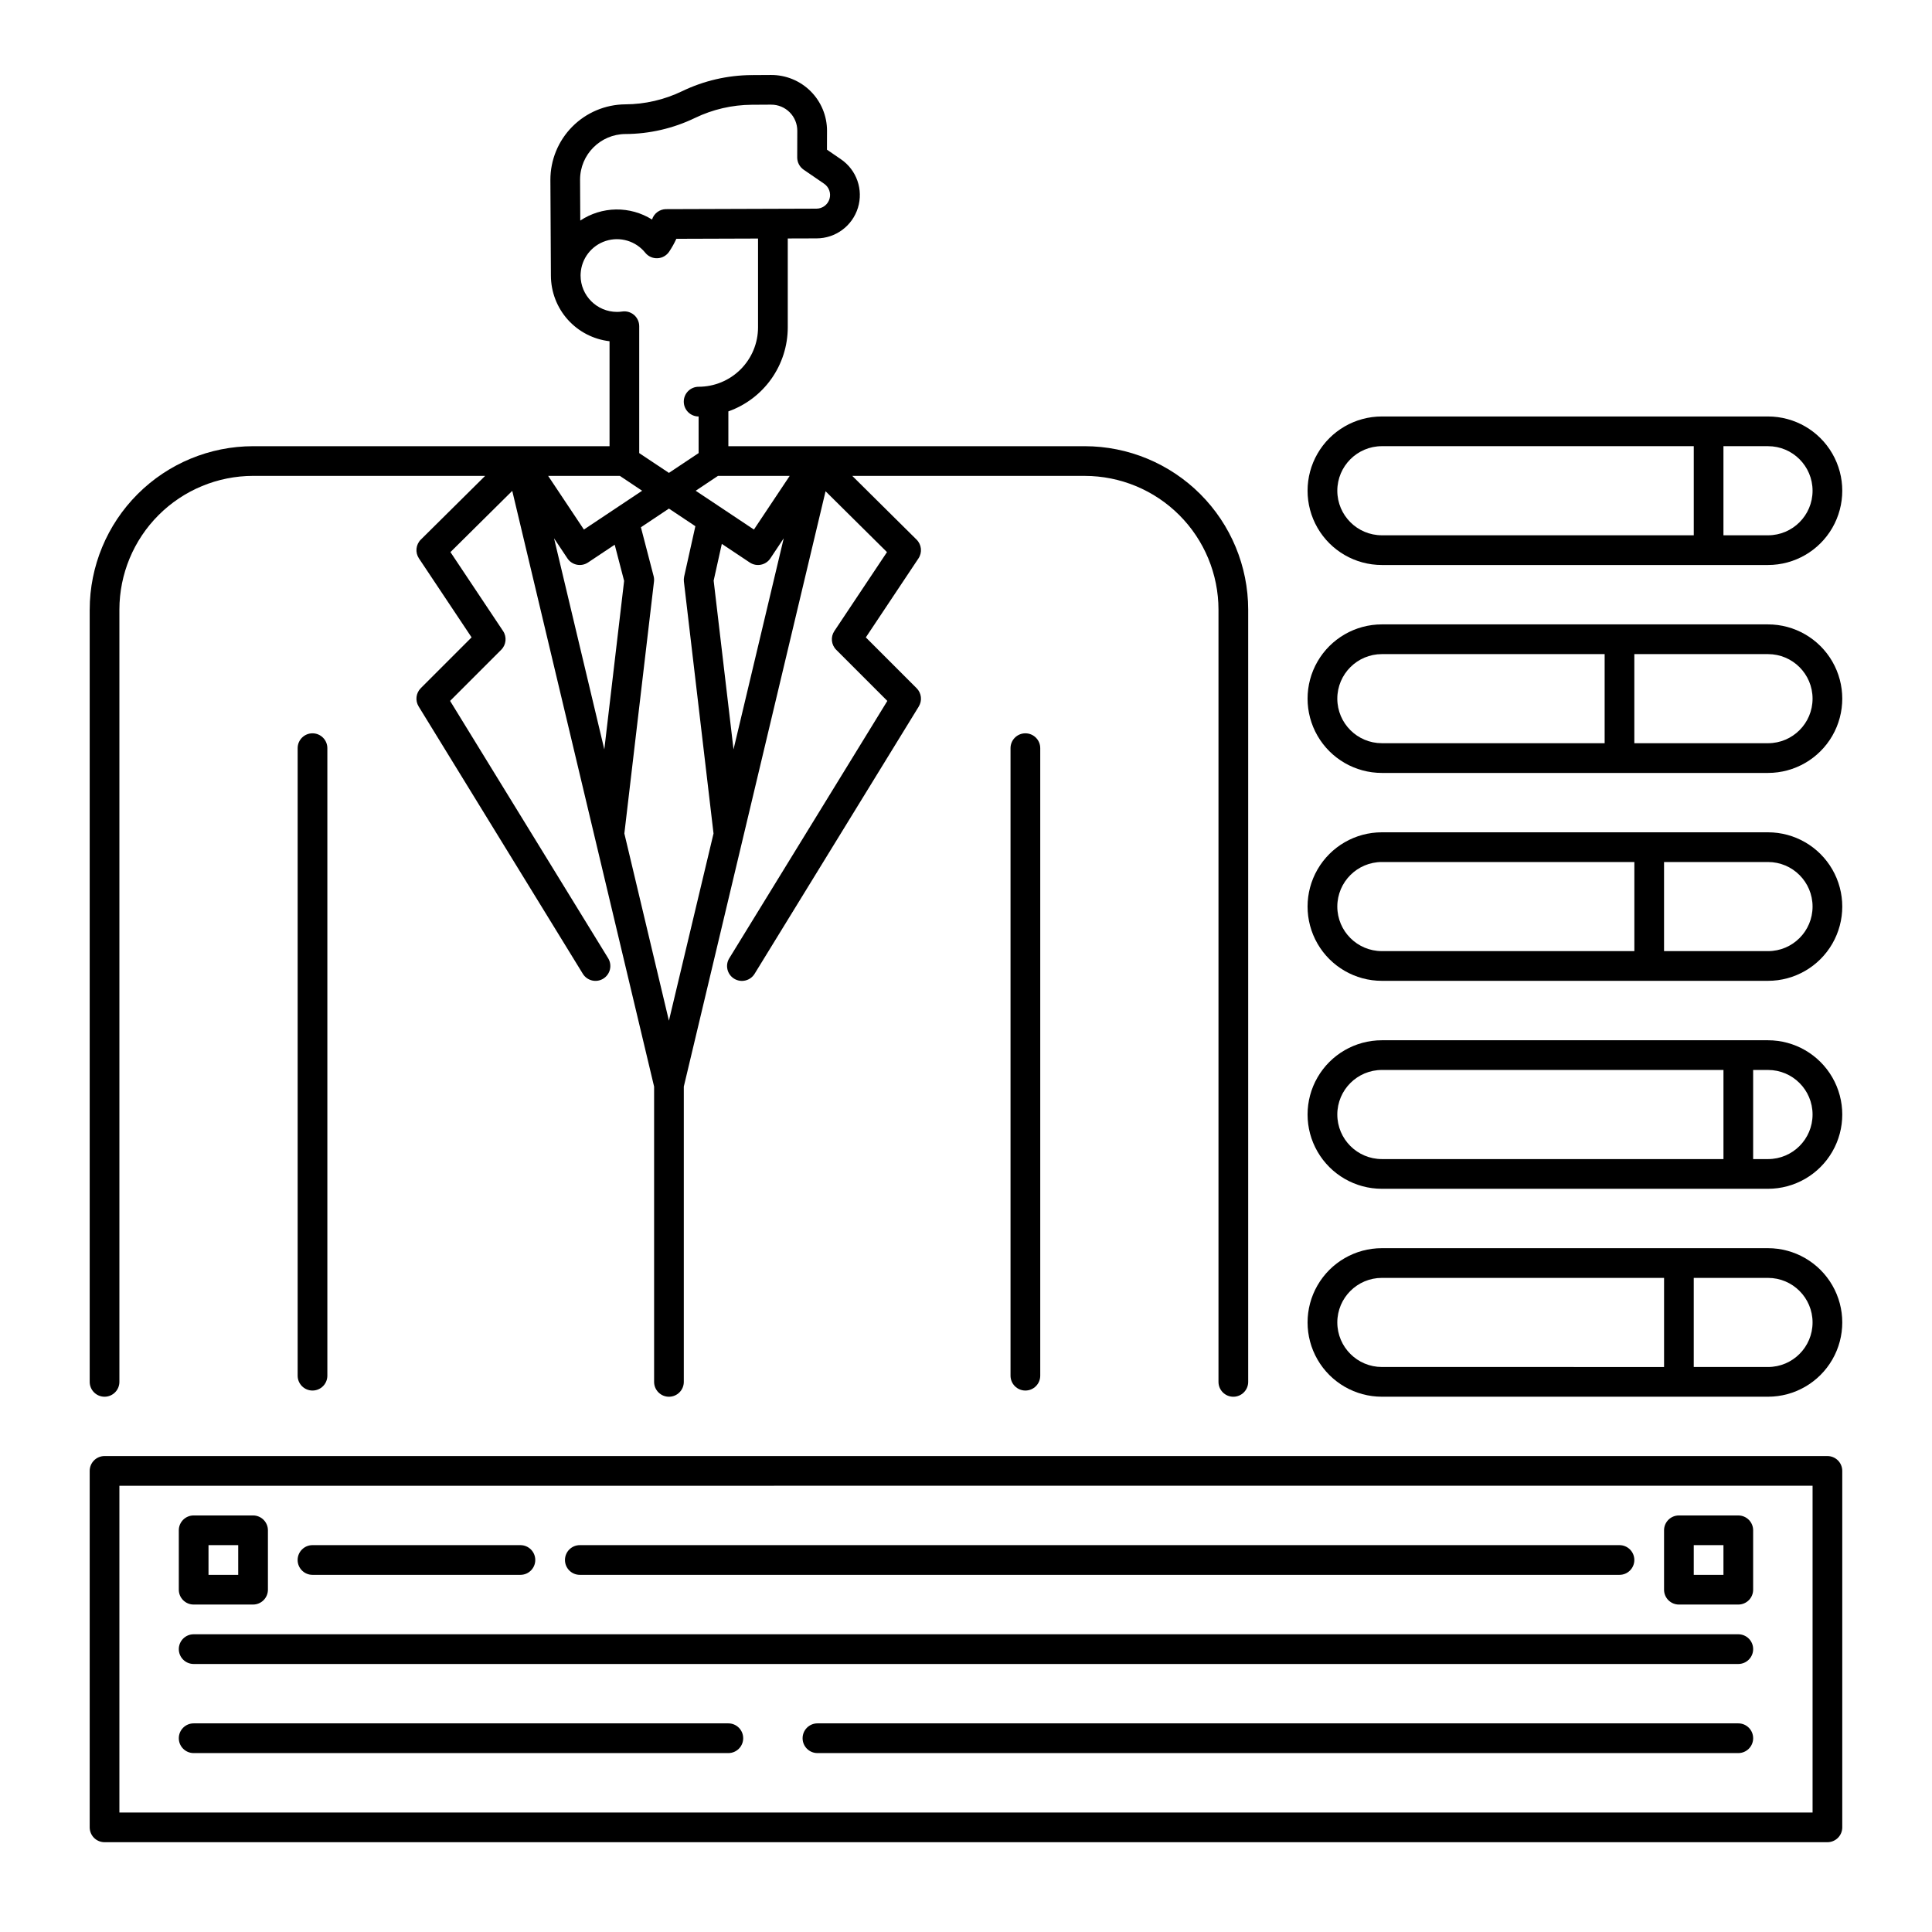
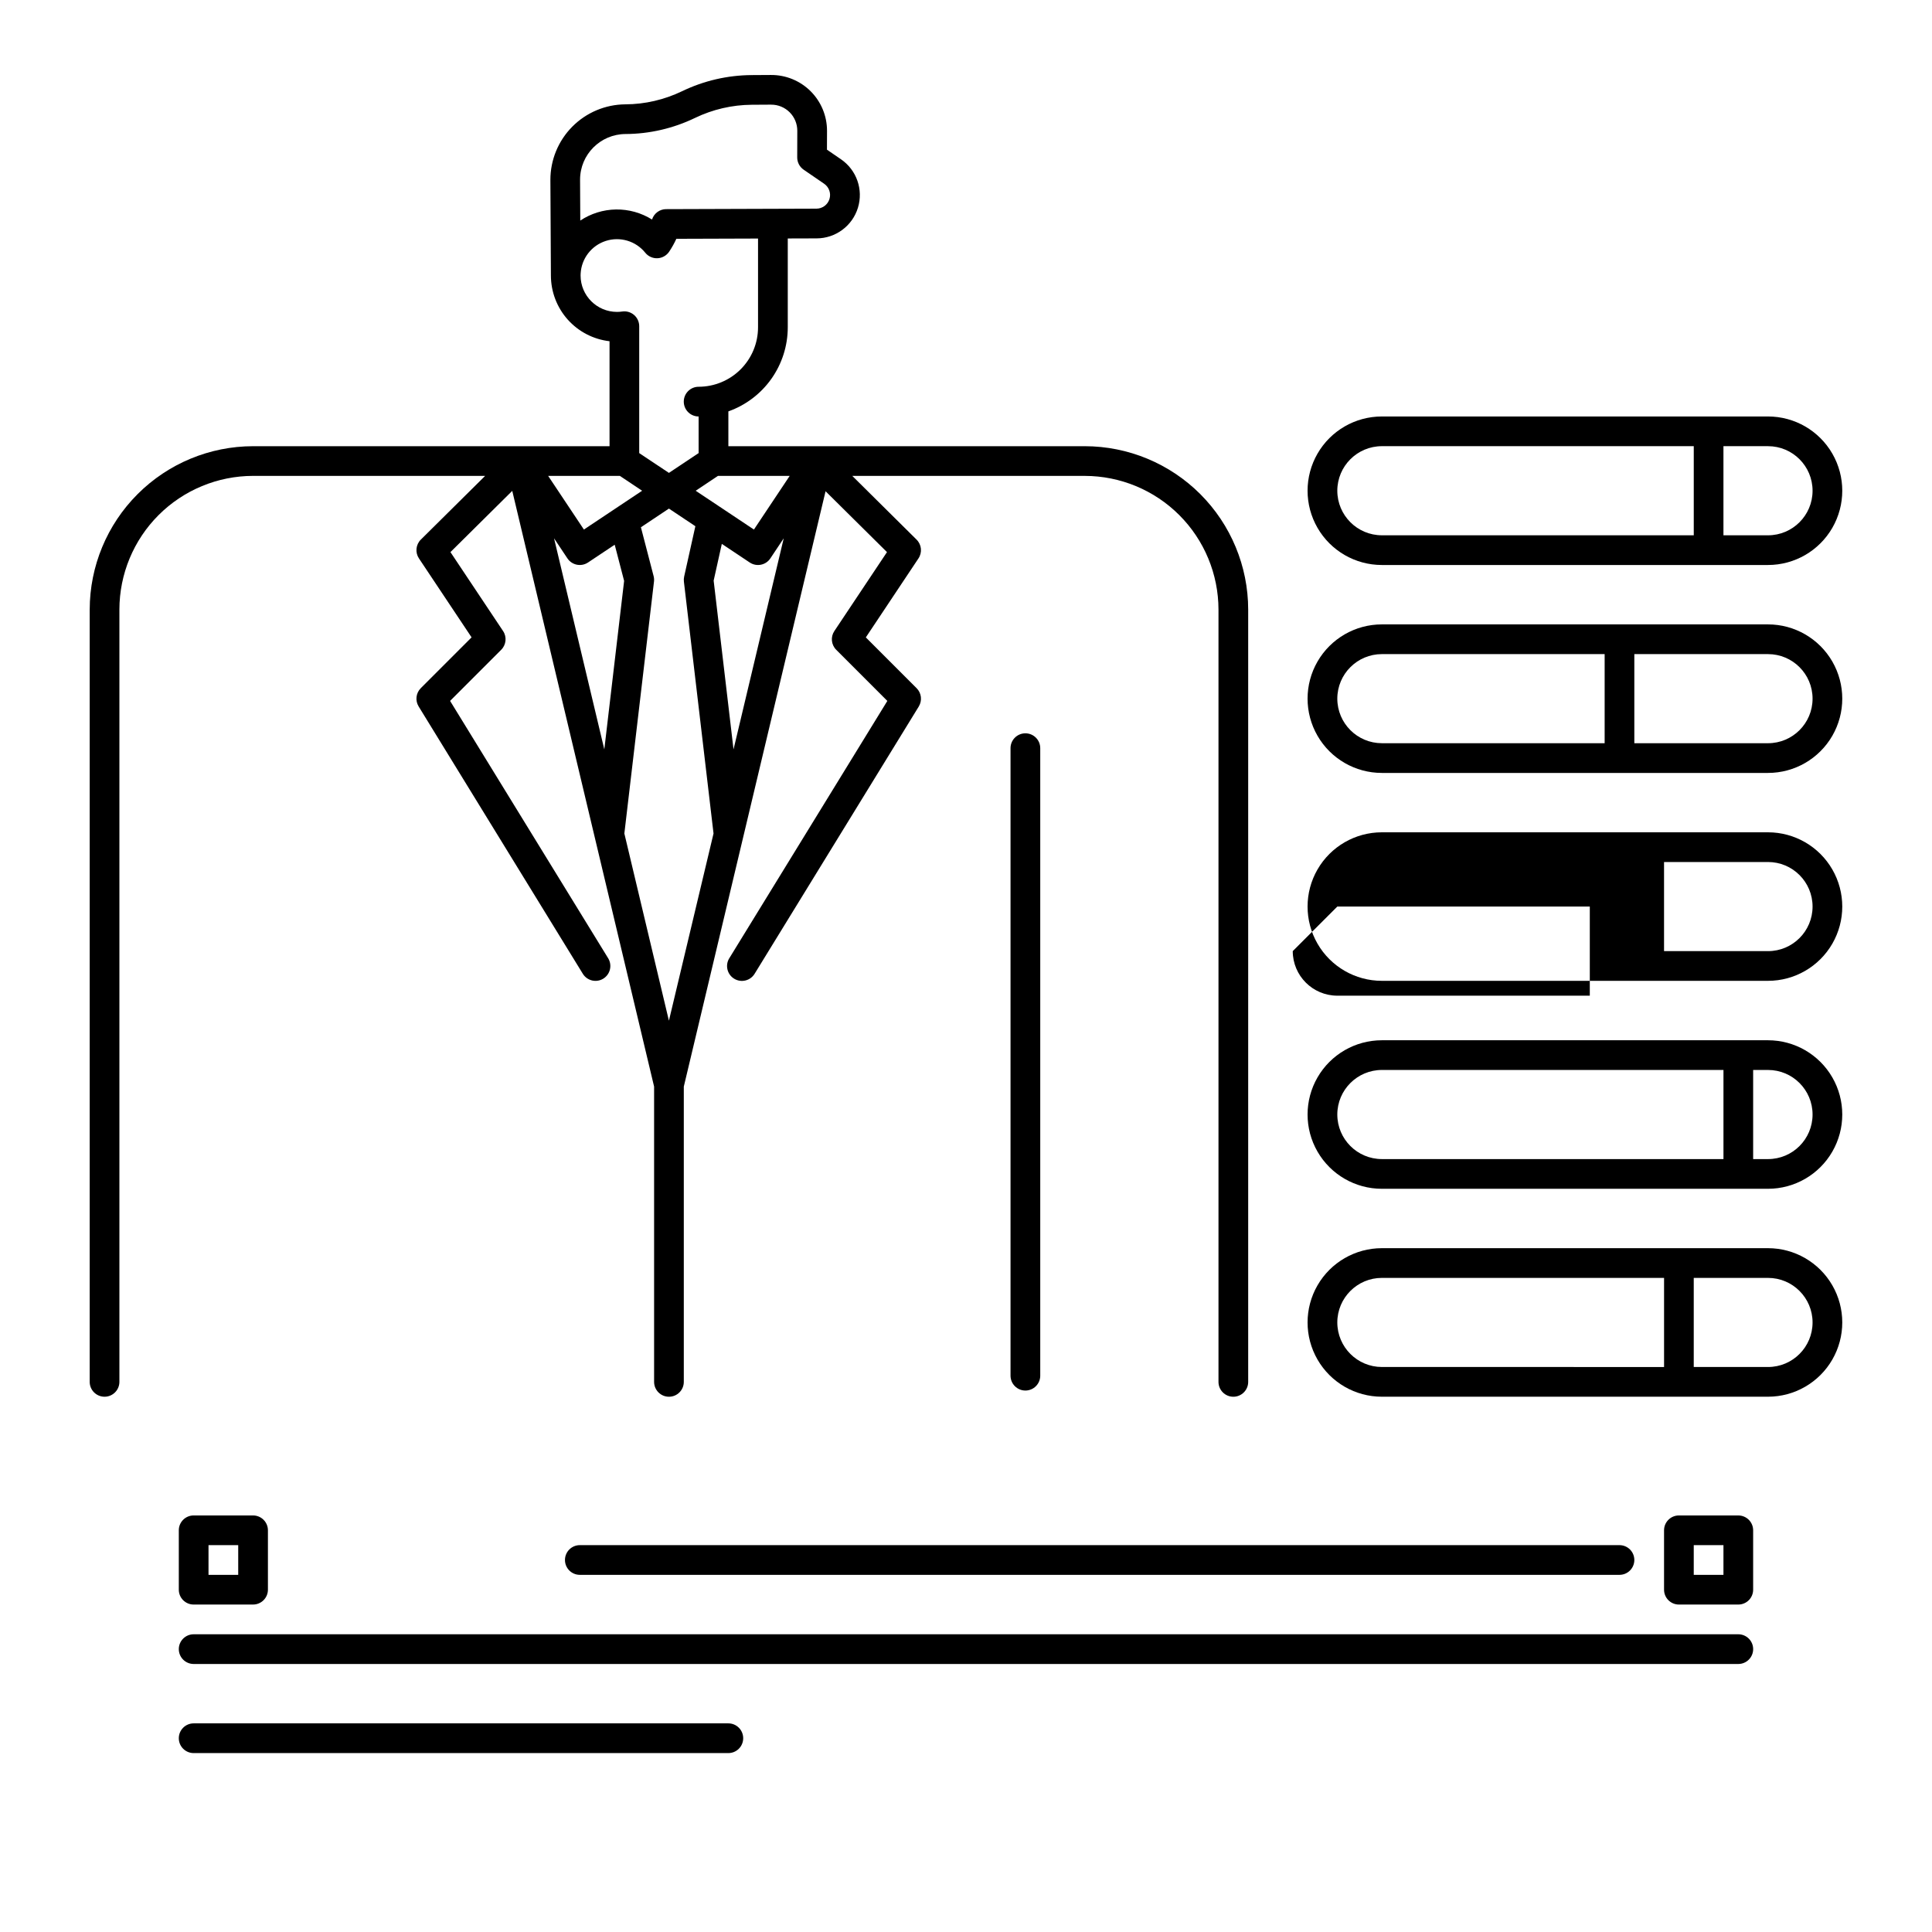
<svg xmlns="http://www.w3.org/2000/svg" fill="#000000" width="800px" height="800px" version="1.1" viewBox="144 144 512 512">
  <g>
    <path d="m167.77 305.54v204.67c0 2.172 1.762 3.938 3.938 3.938 2.172 0 3.934-1.766 3.934-3.938v-204.67c0.012-9.395 3.746-18.398 10.387-25.039 6.644-6.641 15.648-10.375 25.039-10.387h61.5l-17.039 16.883h-0.004c-1.336 1.328-1.547 3.414-0.504 4.981l13.953 20.93-13.465 13.465h0.004c-1.289 1.289-1.523 3.293-0.57 4.844l43.512 70.848c1.141 1.852 3.562 2.434 5.418 1.293 0.887-0.547 1.523-1.422 1.766-2.438 0.242-1.016 0.074-2.086-0.473-2.977l-41.887-68.195 13.547-13.547v-0.004c1.328-1.324 1.535-3.406 0.492-4.965l-13.945-20.918 16.379-16.227 37.59 157.87v78.258c0 2.172 1.762 3.938 3.934 3.938 2.176 0 3.938-1.766 3.938-3.938v-78.258l37.566-157.77 16.277 16.129-13.945 20.918c-1.043 1.562-0.836 3.641 0.492 4.965l13.547 13.555-41.887 68.199h-0.004c-1.137 1.852-0.559 4.277 1.297 5.414 1.852 1.137 4.273 0.559 5.414-1.293l43.516-70.848h-0.004c0.953-1.555 0.719-3.555-0.57-4.844l-13.461-13.465 13.949-20.934c1.047-1.566 0.836-3.652-0.504-4.981l-17.035-16.883h61.625c9.391 0.012 18.395 3.746 25.035 10.387 6.641 6.641 10.375 15.645 10.387 25.039v204.67c0 2.172 1.762 3.938 3.938 3.938 2.172 0 3.934-1.766 3.934-3.938v-204.67c-0.012-11.48-4.578-22.484-12.695-30.602-8.117-8.117-19.121-12.684-30.598-12.695h-94.465v-9.227c4.598-1.633 8.582-4.648 11.402-8.633 2.816-3.988 4.336-8.746 4.34-13.629v-23.562l7.644-0.023c5.035-0.012 9.473-3.301 10.949-8.109 1.48-4.809-0.344-10.023-4.5-12.859l-3.707-2.543 0.016-4.996c0.008-3.938-1.559-7.711-4.344-10.492-2.789-2.777-6.57-4.328-10.508-4.305l-5.144 0.031v-0.004c-6.375 0.043-12.66 1.5-18.398 4.269-2.344 1.129-4.805 1.996-7.336 2.582-2.531 0.59-5.121 0.891-7.719 0.902-5.285 0.039-10.344 2.168-14.062 5.922-3.723 3.754-5.805 8.828-5.797 14.113l0.137 25.348c0.008 4.301 1.594 8.449 4.457 11.656 2.867 3.207 6.809 5.25 11.082 5.738v27.82h-94.465c-11.48 0.012-22.484 4.578-30.602 12.695-8.117 8.117-12.684 19.121-12.695 30.602zm140.5-35.426 5.902 3.938-15.43 10.285-9.477-14.223zm26 0h19.008l-9.48 14.223-15.43-10.285zm-13 144.38-11.809-49.613 7.852-66.758c0.059-0.484 0.023-0.977-0.098-1.449l-3.367-12.941 7.422-4.953 7.008 4.672-2.973 13.355c-0.098 0.434-0.117 0.879-0.066 1.316l7.852 66.758zm-14.367-126.14 2.496 9.586-5.25 44.656-13.32-55.941 3.543 5.32c1.207 1.809 3.648 2.297 5.457 1.094zm26.223 9.516 2.164-9.738 7.406 4.938c1.809 1.203 4.254 0.715 5.457-1.094l3.543-5.32-13.305 55.941zm-35.402-106.28c0.016-6.641 5.379-12.027 12.02-12.074 3.184-0.012 6.359-0.383 9.461-1.102 3.106-0.719 6.117-1.781 8.984-3.164 4.688-2.262 9.816-3.449 15.02-3.488l5.164-0.031v0.004c1.836-0.008 3.598 0.723 4.894 2.019 1.301 1.297 2.027 3.059 2.023 4.894l-0.02 7.066c-0.004 1.301 0.633 2.519 1.707 3.258l5.43 3.723c1.305 0.895 1.875 2.535 1.41 4.047-0.465 1.512-1.863 2.547-3.445 2.555l-39.832 0.129v-0.004c-1.707 0.004-3.219 1.109-3.738 2.734l-0.008 0.023c-2.859-1.789-6.176-2.715-9.547-2.668-3.375 0.051-6.66 1.074-9.469 2.941zm0.137 25.426c0-0.184 0.008-0.367 0.016-0.527v0.004c0.219-3.984 2.867-7.422 6.664-8.645s7.953 0.02 10.457 3.125c0.785 0.977 1.988 1.52 3.238 1.465 1.25-0.055 2.398-0.703 3.098-1.742 0.727-1.082 1.363-2.223 1.906-3.41l21.648-0.07v23.539c-0.004 4.176-1.664 8.176-4.617 11.129-2.953 2.949-6.953 4.609-11.129 4.613-2.172 0-3.934 1.766-3.934 3.938 0 2.176 1.762 3.938 3.934 3.938v9.703l-7.871 5.246-7.871-5.246v-33.625c0-1.148-0.5-2.238-1.371-2.988-0.871-0.746-2.027-1.078-3.16-0.902-0.457 0.066-0.914 0.102-1.371 0.098-5.32-0.008-9.629-4.32-9.637-9.641z" />
-     <path d="m167.77 628.27c0 1.043 0.414 2.043 1.152 2.781s1.738 1.152 2.785 1.152h456.58c1.043 0 2.043-0.414 2.781-1.152 0.738-0.738 1.152-1.738 1.152-2.781v-94.465c0-1.043-0.414-2.047-1.152-2.785-0.738-0.738-1.738-1.152-2.781-1.152h-456.58c-2.176 0-3.938 1.762-3.938 3.938zm7.871-90.527 448.71-0.004v86.594h-448.71z" />
    <path d="m195.32 569.22h15.746c1.043 0 2.043-0.414 2.781-1.152 0.738-0.738 1.156-1.738 1.156-2.781v-15.746c0-1.043-0.418-2.043-1.156-2.781-0.738-0.738-1.738-1.152-2.781-1.152h-15.746c-2.172 0-3.934 1.762-3.934 3.934v15.746c0 1.043 0.414 2.043 1.152 2.781 0.738 0.738 1.738 1.152 2.781 1.152zm3.938-15.742h7.871v7.871h-7.871z" />
    <path d="m604.67 545.61h-15.746c-2.172 0-3.934 1.762-3.934 3.934v15.746c0 1.043 0.414 2.043 1.152 2.781 0.738 0.738 1.738 1.152 2.781 1.152h15.746c1.043 0 2.043-0.414 2.781-1.152 0.738-0.738 1.152-1.738 1.152-2.781v-15.746c0-1.043-0.414-2.043-1.152-2.781s-1.738-1.152-2.781-1.152zm-3.938 15.742h-7.871v-7.871h7.871z" />
-     <path d="m226.81 561.35h55.105c2.176 0 3.938-1.762 3.938-3.934 0-2.176-1.762-3.938-3.938-3.938h-55.105c-2.172 0-3.934 1.762-3.934 3.938 0 2.172 1.762 3.934 3.934 3.934z" />
    <path d="m297.66 561.35h275.52c2.172 0 3.934-1.762 3.934-3.934 0-2.176-1.762-3.938-3.934-3.938h-275.52c-2.176 0-3.938 1.762-3.938 3.938 0 2.172 1.762 3.934 3.938 3.934z" />
    <path d="m604.67 577.1h-409.35c-2.172 0-3.934 1.762-3.934 3.934 0 2.176 1.762 3.938 3.934 3.938h409.35c2.172 0 3.934-1.762 3.934-3.938 0-2.172-1.762-3.934-3.934-3.934z" />
    <path d="m337.02 600.71h-141.7c-2.172 0-3.934 1.766-3.934 3.938 0 2.176 1.762 3.938 3.934 3.938h141.7c2.172 0 3.934-1.762 3.934-3.938 0-2.172-1.762-3.938-3.934-3.938z" />
-     <path d="m604.67 600.71h-244.04c-2.172 0-3.934 1.766-3.934 3.938 0 2.176 1.762 3.938 3.934 3.938h244.04c2.172 0 3.934-1.762 3.934-3.938 0-2.172-1.762-3.938-3.934-3.938z" />
    <path d="m612.54 309.47h-102.34c-7.031 0-13.527 3.754-17.043 9.84-3.516 6.09-3.516 13.594 0 19.684 3.516 6.086 10.012 9.84 17.043 9.84h102.34c7.031 0 13.527-3.754 17.043-9.84 3.516-6.09 3.516-13.594 0-19.684-3.516-6.086-10.012-9.84-17.043-9.84zm-114.14 19.68c0.008-6.516 5.289-11.801 11.809-11.805h59.039v23.617l-59.039-0.004c-6.519-0.004-11.801-5.289-11.809-11.809zm114.14 11.809h-35.426v-23.613h35.426c6.523 0 11.809 5.285 11.809 11.805 0 6.523-5.285 11.809-11.809 11.809z" />
    <path d="m612.54 254.37h-102.34c-7.031 0-13.527 3.75-17.043 9.84-3.516 6.09-3.516 13.59 0 19.68 3.516 6.09 10.012 9.84 17.043 9.84h102.34c7.031 0 13.527-3.75 17.043-9.84 3.516-6.09 3.516-13.59 0-19.68-3.516-6.09-10.012-9.84-17.043-9.84zm-114.14 19.68c0.008-6.519 5.289-11.801 11.809-11.809h82.656v23.617h-82.656c-6.519-0.008-11.801-5.289-11.809-11.809zm114.14 11.809h-11.809v-23.617h11.809c6.523 0 11.809 5.285 11.809 11.809 0 6.519-5.285 11.809-11.809 11.809z" />
-     <path d="m612.54 364.57h-102.34c-7.031 0-13.527 3.75-17.043 9.84-3.516 6.09-3.516 13.59 0 19.68 3.516 6.09 10.012 9.84 17.043 9.84h102.34c7.031 0 13.527-3.75 17.043-9.84 3.516-6.09 3.516-13.59 0-19.68-3.516-6.09-10.012-9.84-17.043-9.84zm-114.14 19.68c0.008-6.519 5.289-11.801 11.809-11.809h66.914v23.617h-66.914c-6.519-0.008-11.801-5.289-11.809-11.809zm114.14 11.809h-27.551v-23.617h27.551c6.523 0 11.809 5.289 11.809 11.809 0 6.523-5.285 11.809-11.809 11.809z" />
+     <path d="m612.54 364.57h-102.34c-7.031 0-13.527 3.75-17.043 9.84-3.516 6.09-3.516 13.59 0 19.68 3.516 6.09 10.012 9.84 17.043 9.84h102.34c7.031 0 13.527-3.75 17.043-9.84 3.516-6.09 3.516-13.59 0-19.68-3.516-6.09-10.012-9.84-17.043-9.84zm-114.14 19.68h66.914v23.617h-66.914c-6.519-0.008-11.801-5.289-11.809-11.809zm114.14 11.809h-27.551v-23.617h27.551c6.523 0 11.809 5.289 11.809 11.809 0 6.523-5.285 11.809-11.809 11.809z" />
    <path d="m612.54 419.68h-102.34c-7.031 0-13.527 3.75-17.043 9.84-3.516 6.09-3.516 13.59 0 19.68 3.516 6.09 10.012 9.84 17.043 9.84h102.34c7.031 0 13.527-3.75 17.043-9.84 3.516-6.09 3.516-13.59 0-19.68-3.516-6.09-10.012-9.84-17.043-9.84zm-114.14 19.68c0.008-6.519 5.289-11.801 11.809-11.809h90.527v23.617h-90.527c-6.519-0.008-11.801-5.289-11.809-11.809zm114.14 11.809h-3.938v-23.617h3.938c6.523 0 11.809 5.285 11.809 11.809 0 6.519-5.285 11.809-11.809 11.809z" />
    <path d="m612.54 474.78h-102.34c-7.031 0-13.527 3.754-17.043 9.84-3.516 6.09-3.516 13.594 0 19.684 3.516 6.086 10.012 9.84 17.043 9.84h102.34c7.031 0 13.527-3.754 17.043-9.84 3.516-6.09 3.516-13.594 0-19.684-3.516-6.086-10.012-9.84-17.043-9.84zm-114.14 19.68c0.008-6.516 5.289-11.801 11.809-11.805h74.785v23.617l-74.785-0.004c-6.519-0.004-11.801-5.289-11.809-11.809zm114.14 11.809h-19.68v-23.613h19.68c6.523 0 11.809 5.285 11.809 11.805 0 6.523-5.285 11.809-11.809 11.809z" />
-     <path d="m222.88 342.27v166.3c0 2.176 1.762 3.938 3.934 3.938 2.176 0 3.938-1.762 3.938-3.938v-166.3c0-2.172-1.762-3.934-3.938-3.934-2.172 0-3.934 1.762-3.934 3.934z" />
    <path d="m411.8 342.27v166.3c0 2.176 1.766 3.938 3.938 3.938 2.176 0 3.938-1.762 3.938-3.938v-166.3c0-2.172-1.762-3.934-3.938-3.934-2.172 0-3.938 1.762-3.938 3.934z" />
  </g>
</svg>